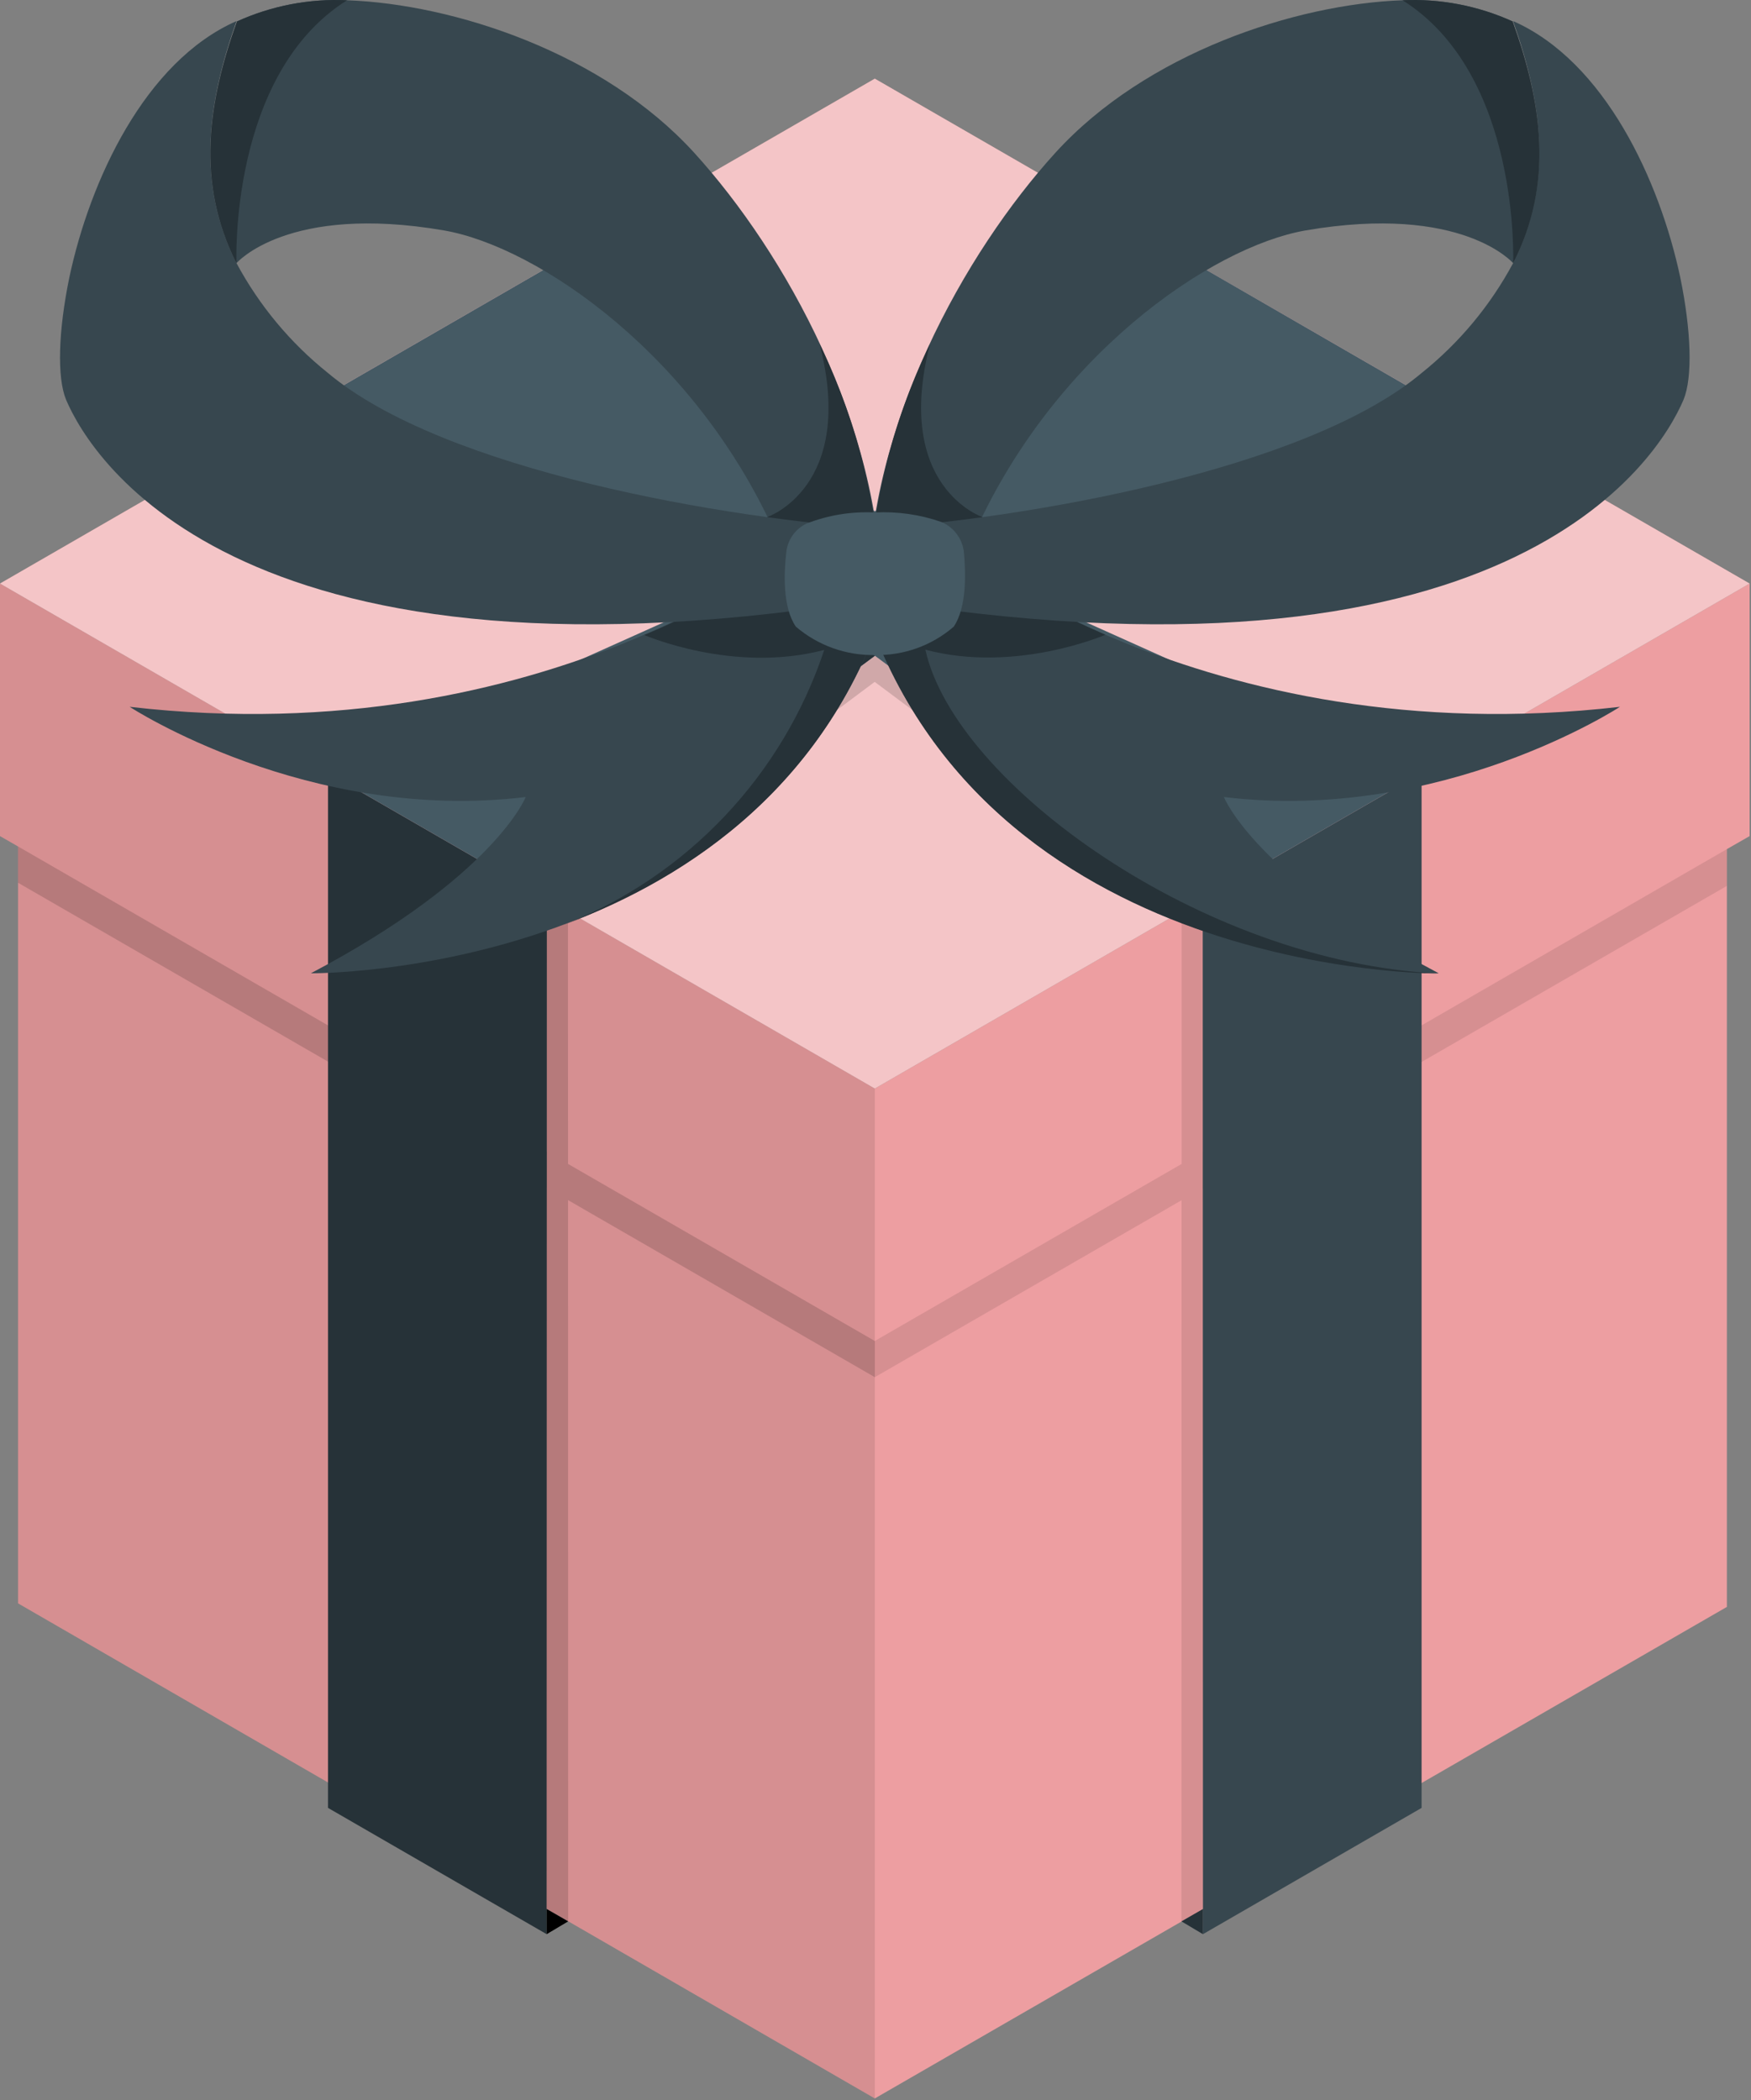
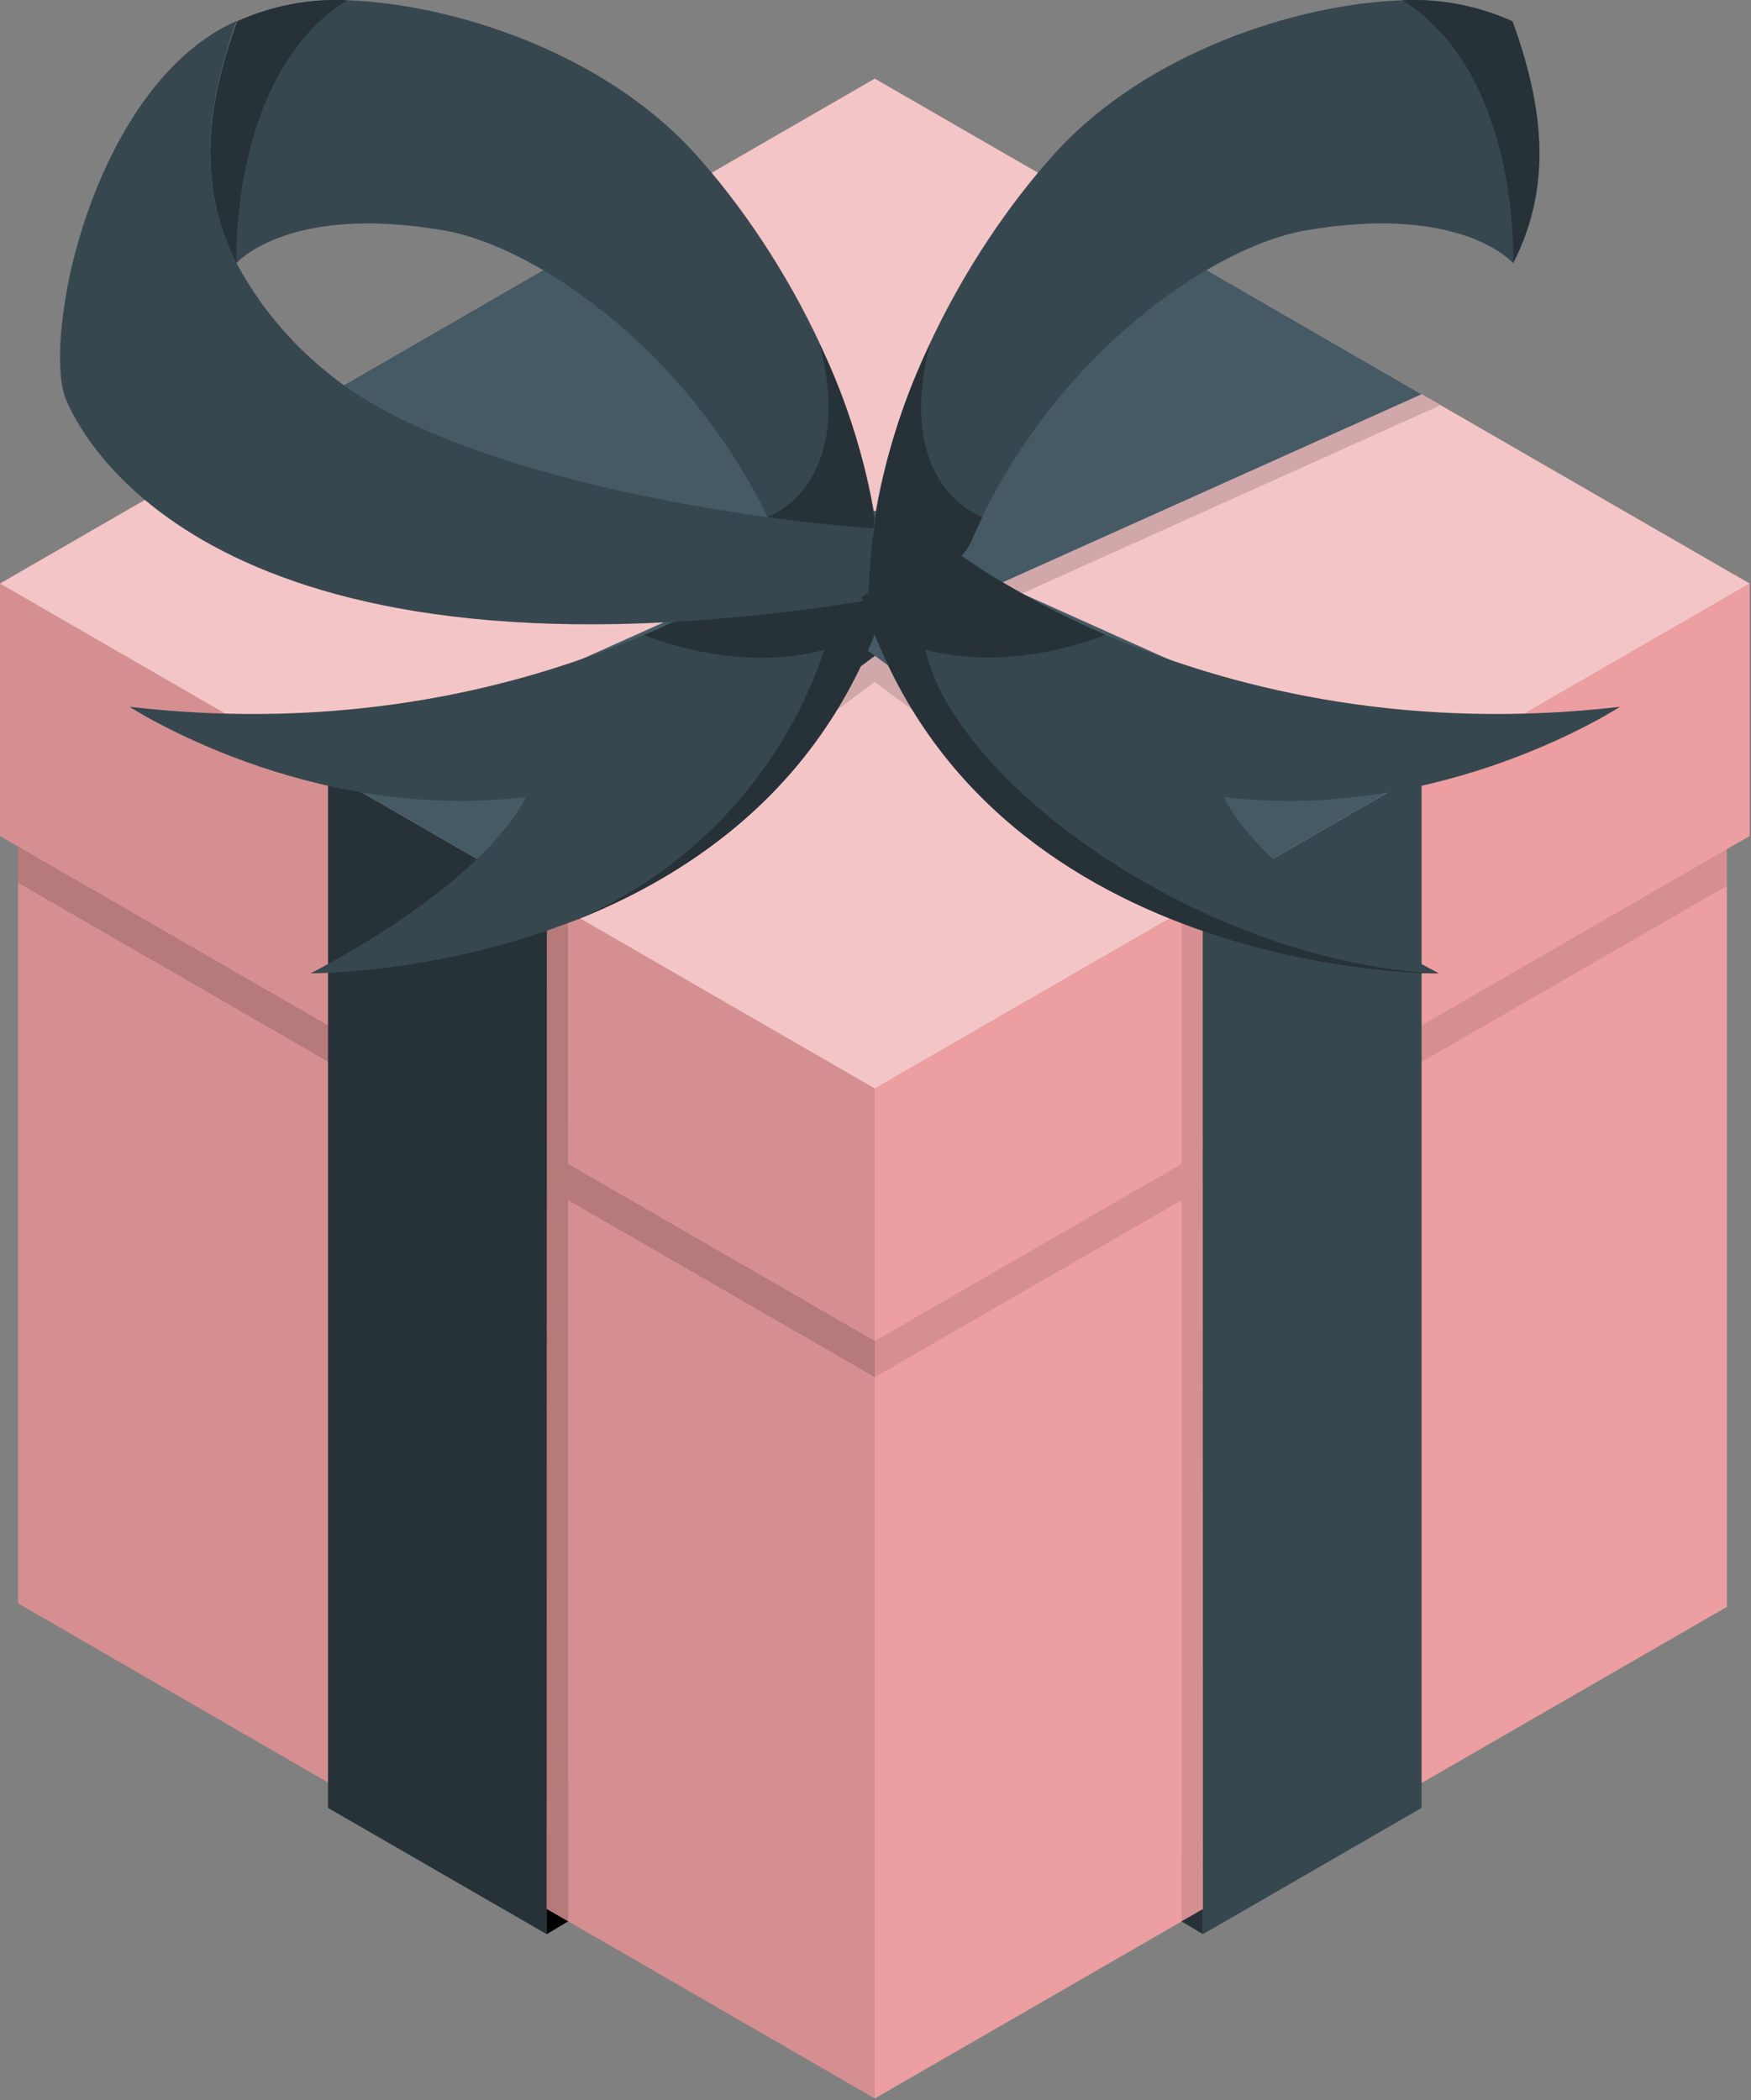
<svg xmlns="http://www.w3.org/2000/svg" width="861" height="1033" viewBox="0 0 861 1033" fill="none">
  <rect x="0" y="0" width="861" height="1033" fill="#808080" stroke="none" />
  <path d="M430.157 1032.09L8.873 788.583V416.317L0 411.223V287.007L430.157 535.385V1032.09Z" fill="#ED9EA1" />
  <path opacity="0.1" d="M430.157 1032.09L8.873 788.583V416.317L0 411.223V287.007L430.157 535.385V1032.09Z" fill="black" />
  <path opacity="0.15" d="M430.158 659.546L279.323 572.463L279.268 448.083L268.917 442.277L268.862 566.439L8.873 416.317V434.171L268.862 584.239L268.808 938.924L279.378 945.003L279.323 590.263L430.158 677.346V659.546Z" fill="black" />
  <path d="M430.157 1032.09L849.142 790.335V417.631L860.314 411.223V287.007L430.157 535.385V1032.09Z" fill="#ED9EA1" />
  <path opacity="0.1" d="M849.141 417.631L591.453 566.439L591.398 442.277L581.046 448.083V572.463L430.157 659.546V677.346L580.992 590.318L580.937 945.003L591.507 938.924L591.453 584.348L849.141 435.705V417.631Z" fill="black" />
  <path d="M860.314 287.006L430.157 38.683L0 287.006L430.157 535.385L860.314 287.006Z" fill="#ED9EA1" />
  <path opacity="0.4" d="M860.314 287.006L430.157 38.683L0 287.006L430.157 535.385L860.314 287.006Z" fill="white" />
-   <path opacity="0.15" d="M357.752 291.936L152.148 199.376L161.295 193.899L368.651 287.061" fill="black" />
  <path opacity="0.15" d="M502.508 291.936L708.111 199.376L698.91 193.899L491.554 287.061" fill="black" />
  <path opacity="0.15" d="M591.397 442.277L438.755 328.96V328.905L430.157 322.497L430.102 322.552V322.497L421.448 328.905L421.503 328.96L268.807 442.277L279.213 448.083L430.102 335.368L581.046 448.083L591.397 442.277Z" fill="black" />
  <path d="M699.019 380.169V889.194L591.507 951.302L591.397 442.277L699.019 380.169Z" fill="#37474F" />
  <path d="M591.507 951.302L580.937 945.003L591.507 938.924V951.302Z" fill="#263238" />
  <path d="M161.295 380.169V889.194L268.807 951.302L268.916 442.277L161.295 380.169Z" fill="#263238" />
  <path d="M268.807 951.302L279.377 945.003L268.807 938.924V951.302Z" fill="black" />
  <path d="M268.916 442.277L430.212 322.552L491.717 287.007L699.019 193.899L591.507 131.791L430.212 251.516L368.761 287.061L161.295 380.169L268.916 442.277Z" fill="#455A64" />
  <path d="M368.76 287.061L357.807 291.936L394.009 307.983L421.558 328.905L430.212 322.497L403.32 302.561L368.76 287.061Z" fill="#263238" />
  <path d="M591.397 442.277L403.32 302.561L161.295 193.899L268.862 131.791L457.103 271.507L699.019 380.169L591.397 442.277Z" fill="#455A64" />
  <path d="M396.419 266.632C396.419 266.632 270.066 371.515 63.751 347.636C63.751 347.636 151.382 404.979 258.51 391.999C258.51 391.999 243.12 431.104 152.86 478.699C152.86 478.699 378.345 480.78 436.619 293.579L396.419 266.632Z" fill="#37474F" />
  <path d="M277.625 454.71C340.062 431.268 408.195 385.043 436.456 293.743L396.255 266.797C371.827 285.314 345.118 300.611 316.785 312.31V312.31C316.785 312.31 360.6 331.479 405.292 319.649C395.163 350.117 378.484 377.996 356.428 401.329C334.373 424.663 307.475 442.883 277.625 454.71V454.71Z" fill="#263238" />
  <path d="M116.275 129.436C116.275 129.436 141.359 100.079 218.31 113.333C264.754 121.384 343.622 175.496 382.617 265.647C387.546 277.038 398.61 280.872 404.525 288.54C405.899 290.257 407.4 291.868 409.016 293.36L433.388 293.634C433.388 209.399 386.122 124.397 341.431 75.214C296.739 26.031 223.129 1.988 170.66 0.126C152.054 -0.734 133.509 2.832 116.548 10.532C102.254 50.349 96.339 89.838 116.275 129.436Z" fill="#37474F" />
  <path d="M377.25 254.309C377.25 254.309 421.065 239.522 403.046 169.307C421.953 208.108 432.247 250.538 433.224 293.688L408.852 293.414C407.236 291.923 405.735 290.312 404.361 288.595C398.446 280.927 387.382 277.093 382.453 265.701C380.865 261.758 379.057 258.034 377.25 254.309Z" fill="#263238" />
  <path d="M161.185 183.383C142.725 168.597 127.448 150.228 116.275 129.381C96.284 89.783 102.199 50.294 116.275 10.367C71.145 30.303 44.199 88.961 34.121 136.336C28.644 162.845 27.987 185.629 32.478 196.583C45.13 226.377 119.232 346.76 436.62 293.743L436.291 260.389C356.821 255.459 218.036 231.251 161.185 183.383Z" fill="#37474F" />
  <path d="M116.275 129.436C116.275 129.436 112.496 36.657 170.66 0.126C152.054 -0.734 133.509 2.832 116.548 10.532C102.254 50.349 96.339 89.837 116.275 129.436Z" fill="#263238" />
  <path d="M463.895 266.632C463.895 266.632 590.247 371.515 796.563 347.636C796.563 347.636 708.932 404.979 601.804 391.999C601.804 391.999 617.194 431.104 707.453 478.699C707.453 478.699 481.969 480.78 423.694 293.579L463.895 266.632Z" fill="#37474F" />
  <path d="M455.022 319.539C499.495 331.37 543.529 312.2 543.529 312.2L535.259 308.476L534 307.928L526.66 304.478L525.017 303.711L518.336 300.37C517.771 300.111 517.222 299.818 516.692 299.494C514.556 298.453 512.53 297.358 510.504 296.317L508.86 295.441L503.384 292.319L501.795 291.443L496.647 288.485L495.223 287.664L490.403 284.925L489.089 284.158L484.926 281.53L483.721 280.763L480.052 278.353L478.957 277.641L475.78 275.505L474.849 274.848L472.165 272.986L471.344 272.383L469.208 270.85L468.496 270.302L466.907 269.097L466.195 268.549L465.209 267.837L464.552 267.344L464.224 267.016L463.84 266.742L450.696 275.56L423.64 293.688C481.859 480.889 707.344 478.808 707.399 478.808C591.398 473.331 469.536 385.317 455.022 319.539Z" fill="#263238" />
  <path d="M744.039 129.436C744.039 129.436 718.955 100.079 642.004 113.333C595.56 121.384 516.692 175.496 477.697 265.647C472.768 277.038 461.704 280.872 455.789 288.54C454.415 290.257 452.914 291.868 451.298 293.36L426.926 293.634C426.926 209.399 474.192 124.397 518.883 75.214C563.575 26.031 637.185 1.988 689.654 0.126C708.26 -0.734 726.805 2.832 743.766 10.532C758.06 50.349 764.249 89.838 744.039 129.436Z" fill="#37474F" />
  <path d="M483.064 254.309C483.064 254.309 439.249 239.522 457.268 169.307C438.361 208.108 428.067 250.538 427.09 293.688L451.462 293.414C453.078 291.923 454.579 290.312 455.953 288.595C461.868 280.927 472.932 277.093 477.861 265.701C479.449 261.758 481.257 258.034 483.064 254.309Z" fill="#263238" />
-   <path d="M699.128 183.383C717.589 168.597 732.866 150.228 744.039 129.381C764.03 89.783 758.115 50.294 744.039 10.367C789.169 30.303 816.115 88.961 826.193 136.336C831.67 162.845 832.327 185.629 827.836 196.583C815.184 226.377 741.082 346.76 423.694 293.743L424.023 260.389C503.493 255.459 642.278 231.251 699.128 183.383Z" fill="#37474F" />
  <path d="M744.039 129.436C744.039 129.436 747.818 36.657 689.653 0.126C708.26 -0.734 726.805 2.832 743.765 10.532C758.06 50.349 764.249 89.837 744.039 129.436Z" fill="#263238" />
-   <path d="M473.972 271.616C473.625 268.394 472.428 265.321 470.503 262.713C468.579 260.105 465.995 258.056 463.018 256.774C452.477 253.073 441.313 251.473 430.157 252.064C418.685 251.473 407.22 253.34 396.529 257.541C393.789 258.859 391.437 260.862 389.7 263.357C387.963 265.852 386.9 268.754 386.615 271.781C385.465 281.749 384.753 298.618 391.326 308.202C402.153 317.477 416.012 322.447 430.266 322.168C444.459 322.476 458.26 317.499 468.988 308.202C475.506 298.453 474.849 281.584 473.972 271.616Z" fill="#455A64" />
</svg>